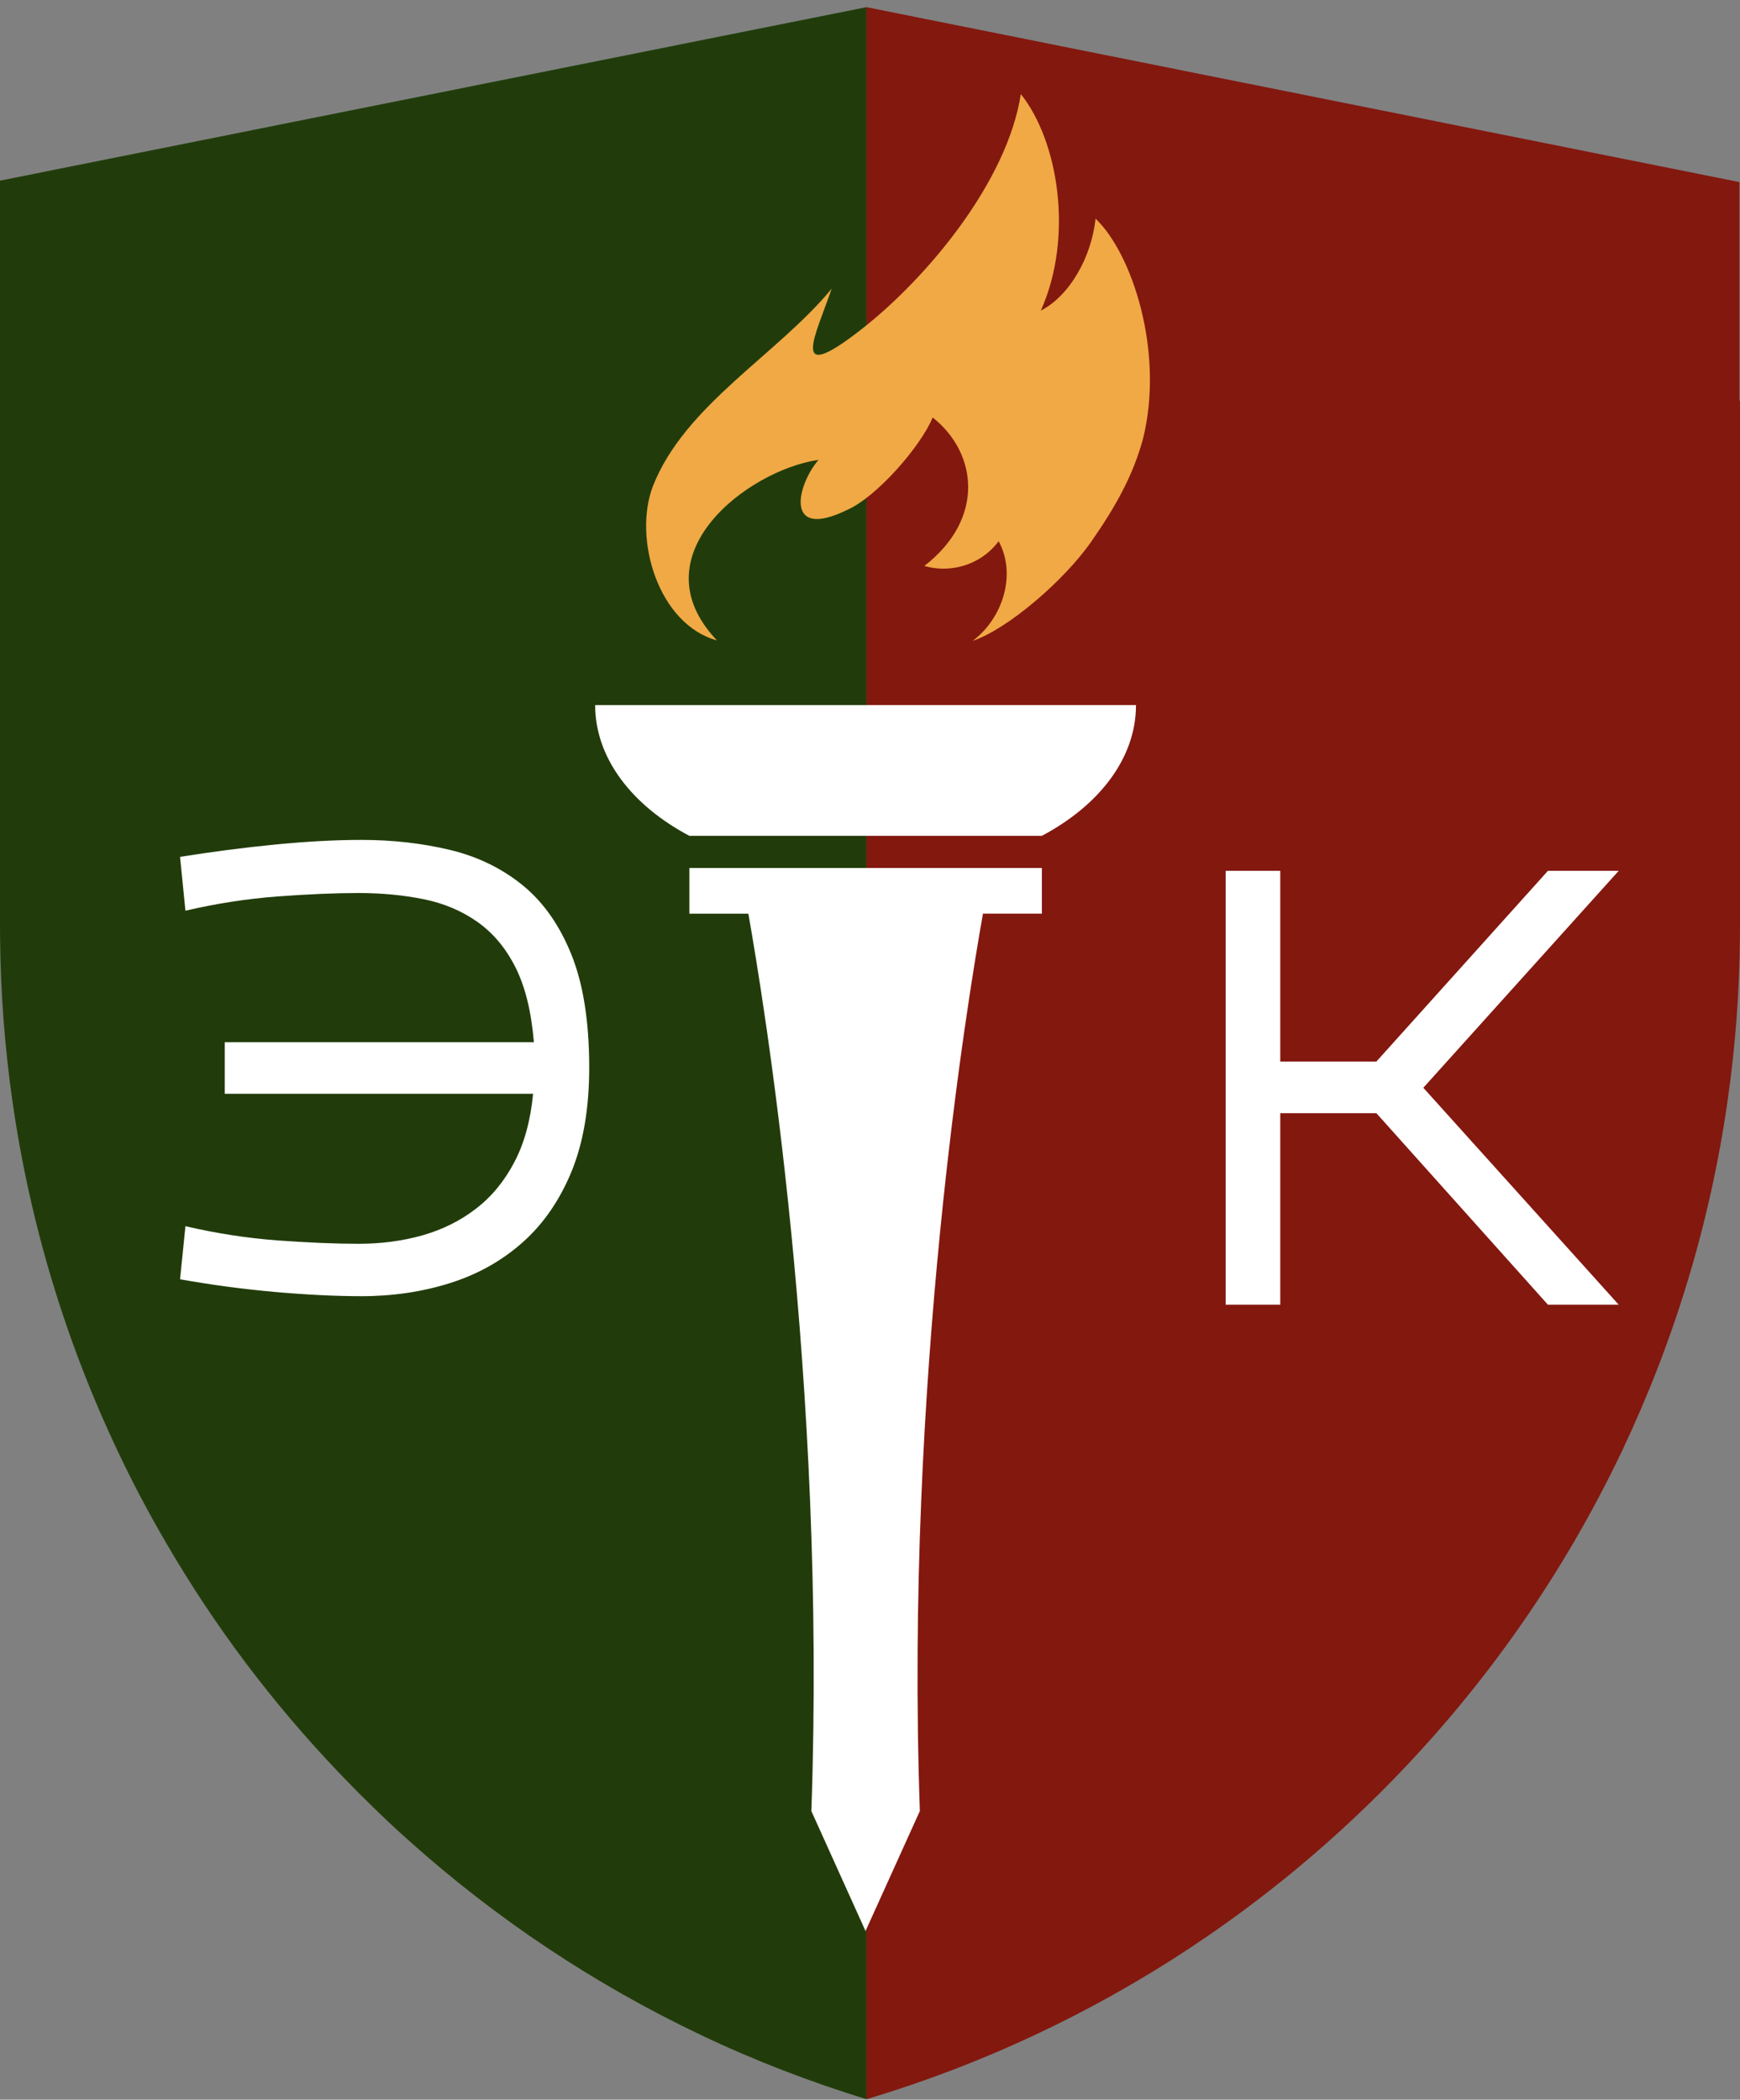
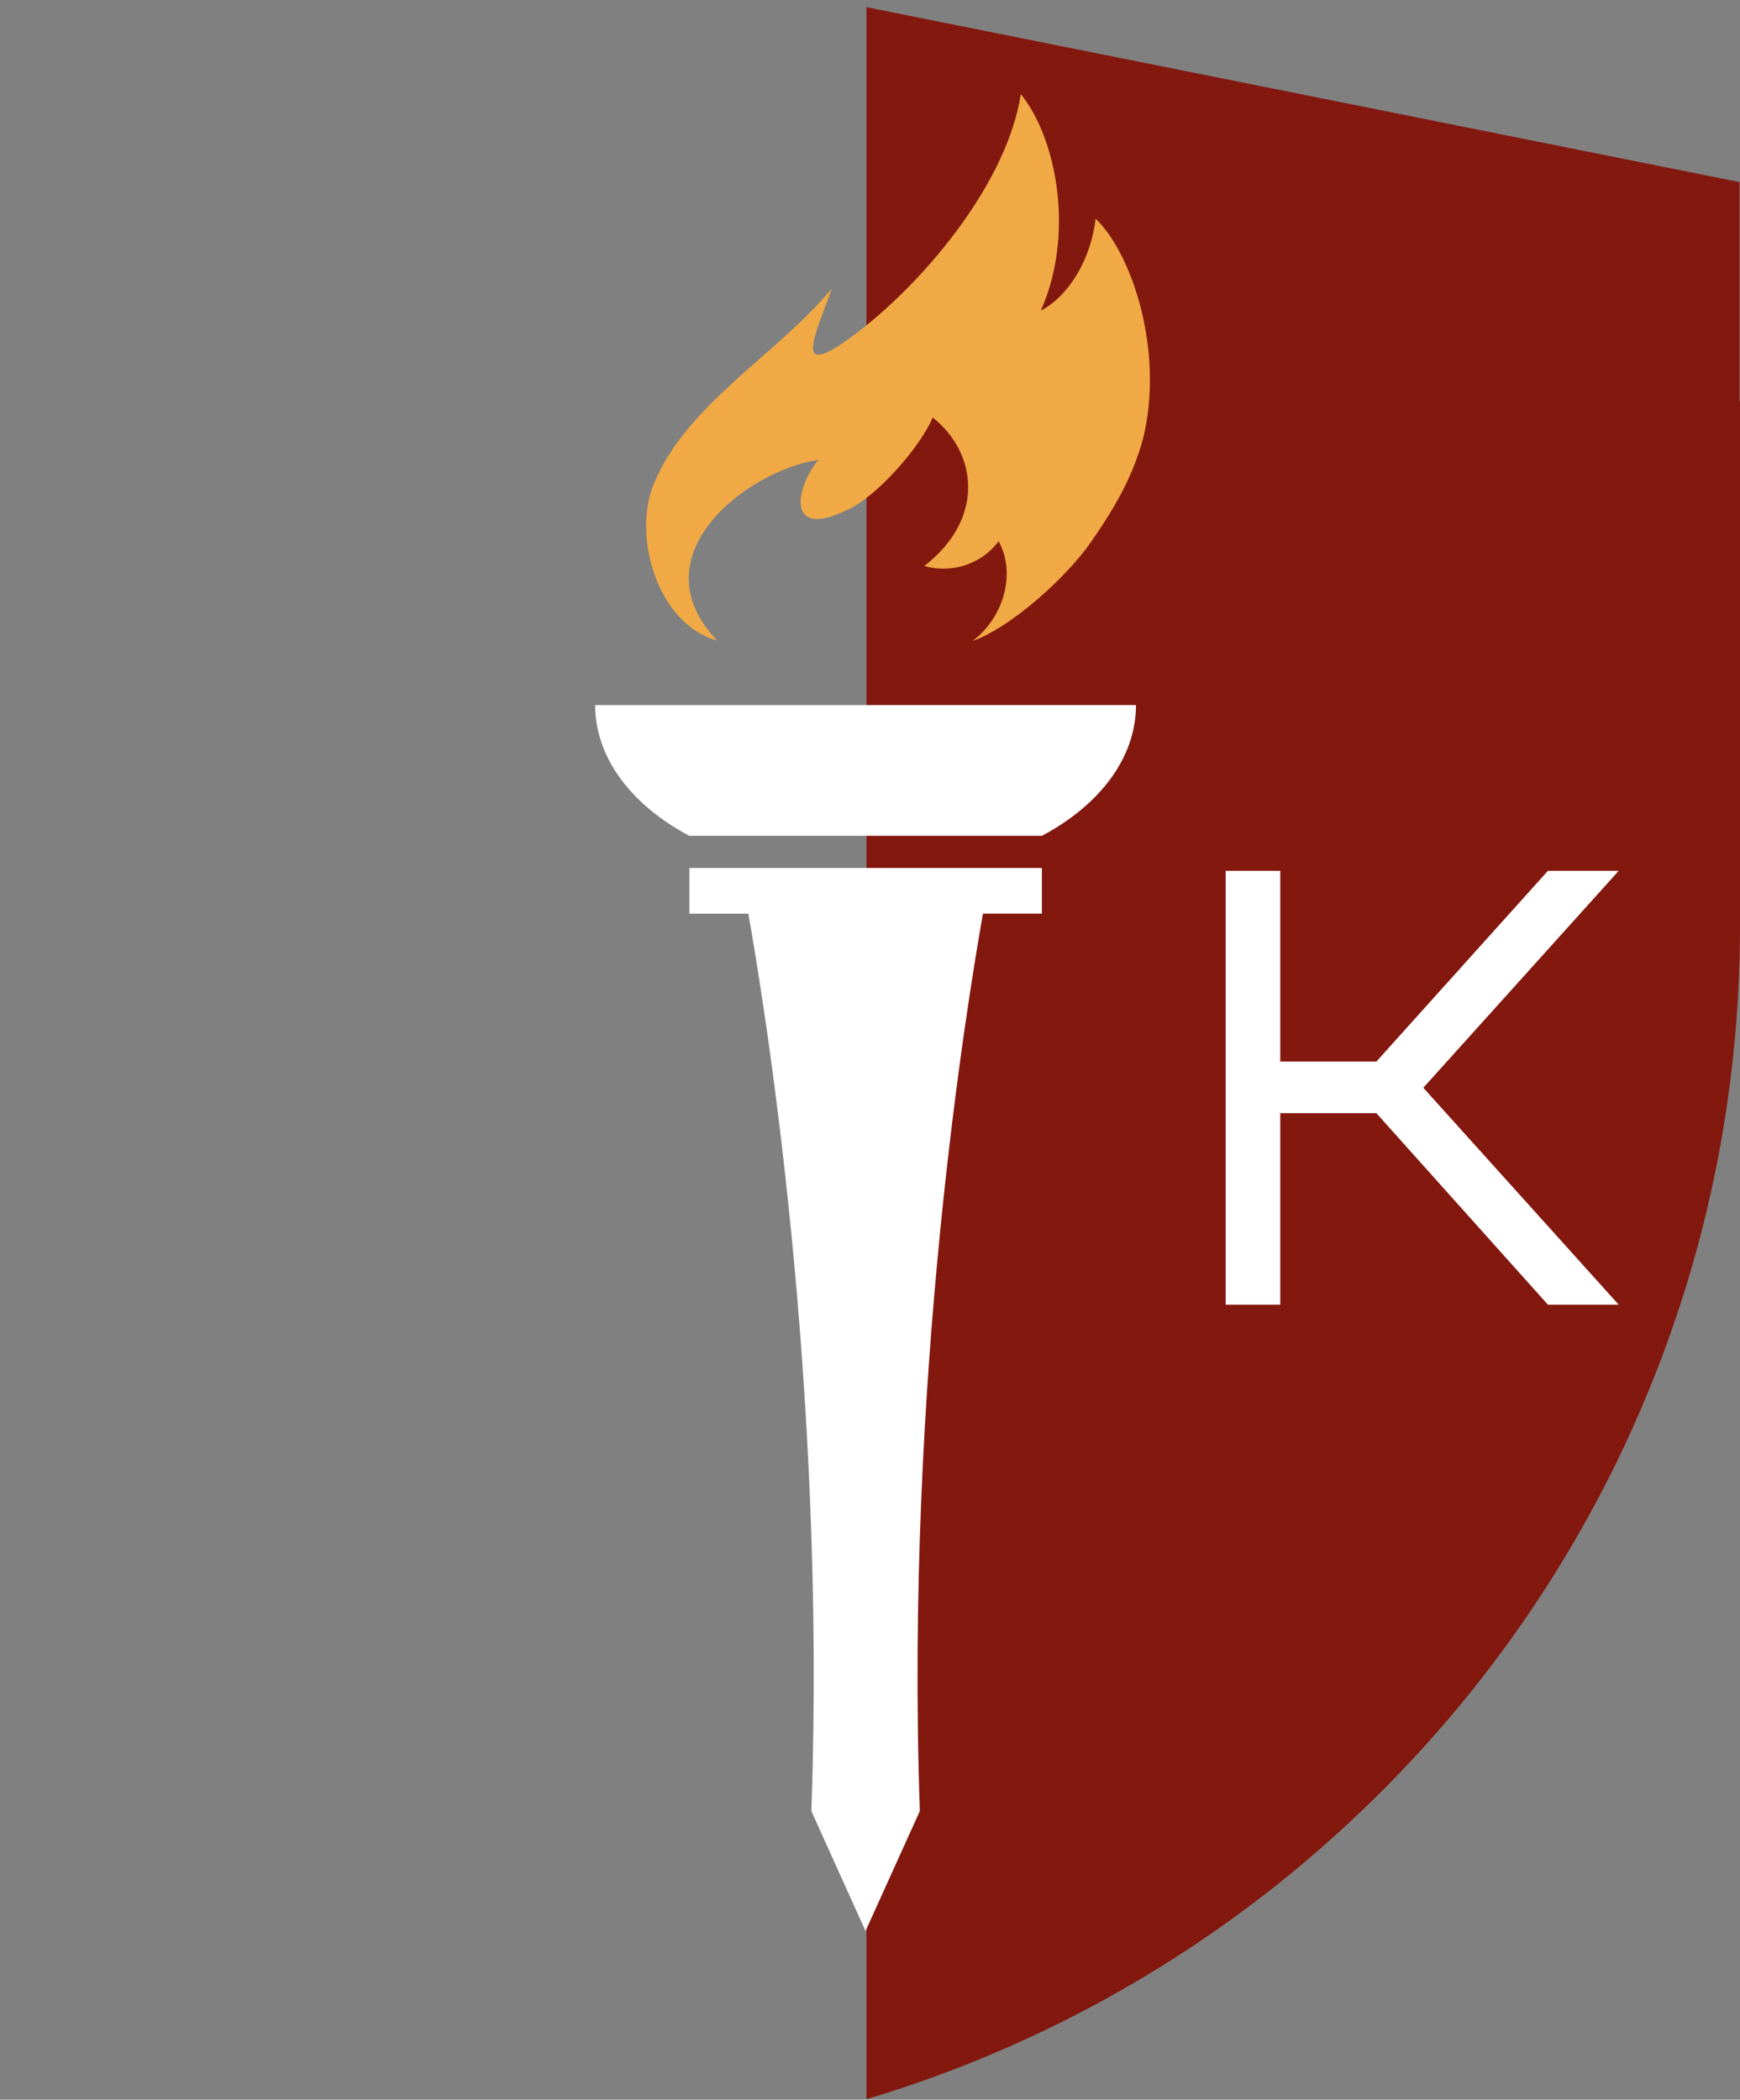
<svg xmlns="http://www.w3.org/2000/svg" width="121" height="146" viewBox="0 0 121 146" fill="none">
  <rect x="0" y="0" width="121" height="146" fill="#808080" stroke="none" />
-   <path d="M60.254 0.498L0 12.562V64.385C0 64.659 4.86026e-06 64.917 0.005 65.191C0.04 69.053 0.333 72.85 0.866 76.578C2.095 85.183 4.613 93.38 8.212 100.959C9.411 103.498 10.75 105.971 12.193 108.365C15.632 114.093 19.733 119.364 24.386 124.106C24.386 124.111 24.401 124.121 24.401 124.121C24.799 124.534 25.207 124.942 25.62 125.341C26.541 126.256 27.487 127.142 28.452 128.003C34.504 133.423 41.347 137.992 48.767 141.515C52.455 143.272 56.297 144.75 60.254 145.969V0.498Z" fill="#213C0A" />
  <path d="M120.96 27.875V12.661L60.253 0.498V145.969C64.429 144.715 68.465 143.167 72.342 141.321C80.937 137.245 88.731 131.771 95.444 125.186C95.857 124.788 96.26 124.38 96.664 123.967C96.664 123.967 96.678 123.962 96.678 123.952C103.258 117.248 108.732 109.445 112.813 100.855C116.397 93.29 118.915 85.118 120.139 76.528C120.672 72.811 120.965 69.018 120.995 65.166C121 64.892 121 64.634 121 64.36V27.87H120.96V27.875Z" fill="#83180F" />
  <path d="M79.504 30.438C78.798 33.106 77.504 35.34 75.886 37.664C74 40.372 70.073 43.746 67.64 44.562C69.73 43 70.706 39.949 69.446 37.635C68.123 39.396 65.948 39.854 64.281 39.352C68.541 36.047 67.948 31.468 64.858 29.03C64.032 31.04 60.941 34.584 58.901 35.46C54.541 37.595 55.382 33.778 56.92 31.976C52.023 32.683 44.224 38.6 49.858 44.532C45.762 43.403 44.015 37.45 45.399 33.817C47.603 28.174 54.083 24.64 57.836 20.072C56.726 23.321 54.8 26.88 59.871 22.923C64.475 19.335 70.049 12.631 70.989 6.54C73.607 9.824 74.677 16.478 72.378 21.599C74.393 20.559 75.901 17.877 76.185 15.204C78.728 17.623 80.963 24.421 79.504 30.438Z" fill="#F0A944" />
  <path d="M72.452 60.349V63.529H68.356C67.291 69.531 62.917 95.908 63.967 125.928L60.189 134.274L56.422 125.933C57.482 95.913 53.097 69.536 52.042 63.534H47.941V60.354H72.452V60.349Z" fill="white" />
  <path d="M78.997 49.026C78.997 52.719 76.439 56.004 72.452 58.119H47.937C43.95 56.009 41.387 52.719 41.387 49.026H78.997Z" fill="white" />
-   <path d="M24.934 86.487C26.501 86.487 27.984 86.293 29.373 85.9C30.761 85.506 32.001 84.894 33.09 84.053C34.181 83.217 35.071 82.137 35.763 80.818C36.46 79.499 36.893 77.912 37.072 76.055H15.627V72.472H37.127C36.948 70.332 36.52 68.595 35.843 67.257C35.166 65.918 34.285 64.868 33.195 64.101C32.105 63.335 30.861 62.807 29.453 62.524C28.044 62.24 26.536 62.096 24.934 62.096C23.331 62.096 21.455 62.175 19.315 62.334C17.175 62.494 15.035 62.827 12.895 63.325L12.521 59.582C14.731 59.229 16.936 58.94 19.126 58.726C21.32 58.512 23.326 58.403 25.143 58.403C27.317 58.403 29.368 58.637 31.294 59.099C33.22 59.562 34.902 60.383 36.35 61.558C37.794 62.738 38.923 64.35 39.745 66.4C40.566 68.451 40.974 71.064 40.974 74.239C40.974 77.056 40.561 79.465 39.745 81.46C38.923 83.456 37.794 85.098 36.35 86.382C34.907 87.666 33.22 88.612 31.294 89.219C29.368 89.826 27.317 90.13 25.143 90.13C23.326 90.13 21.32 90.03 19.126 89.836C16.931 89.642 14.731 89.348 12.521 88.955L12.895 85.263C15.035 85.76 17.175 86.094 19.315 86.253C21.455 86.407 23.331 86.487 24.934 86.487Z" fill="white" />
  <path d="M85.232 90.717V60.553H89.03V73.816H95.713L107.643 60.553H112.565L98.978 75.637L112.565 90.722H107.643L95.713 77.404H89.03V90.722H85.232V90.717Z" fill="white" />
</svg>